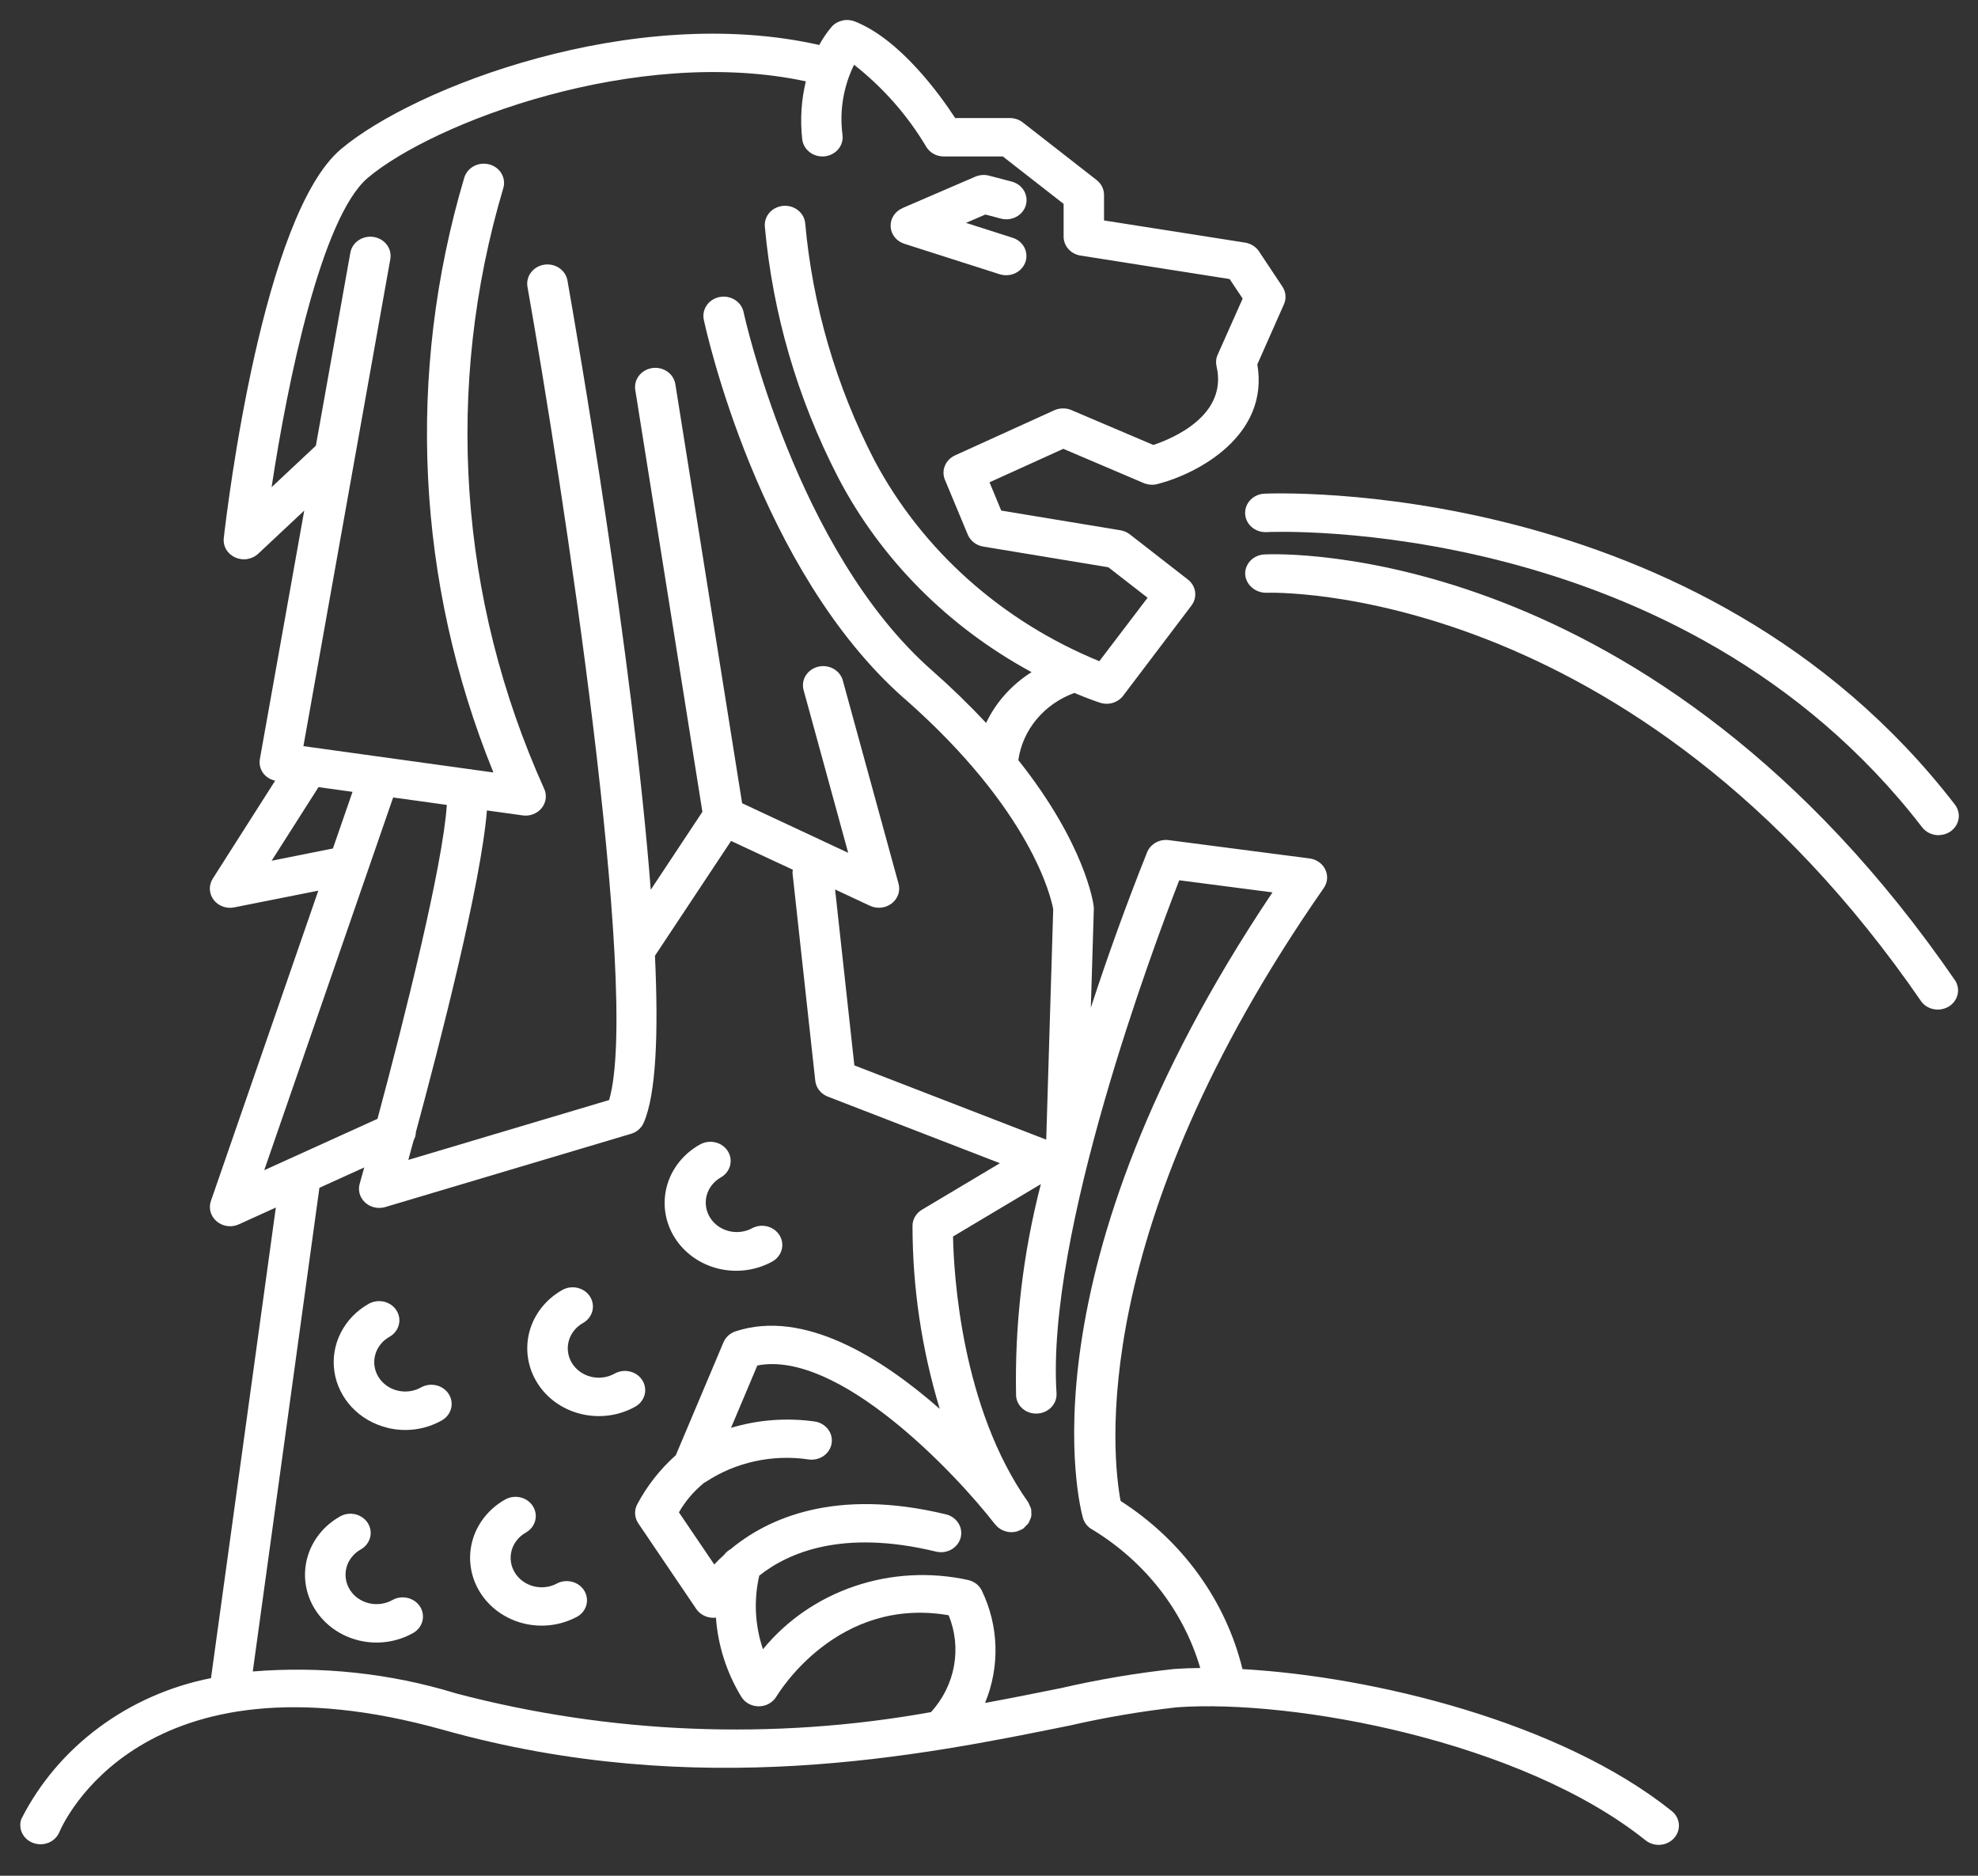
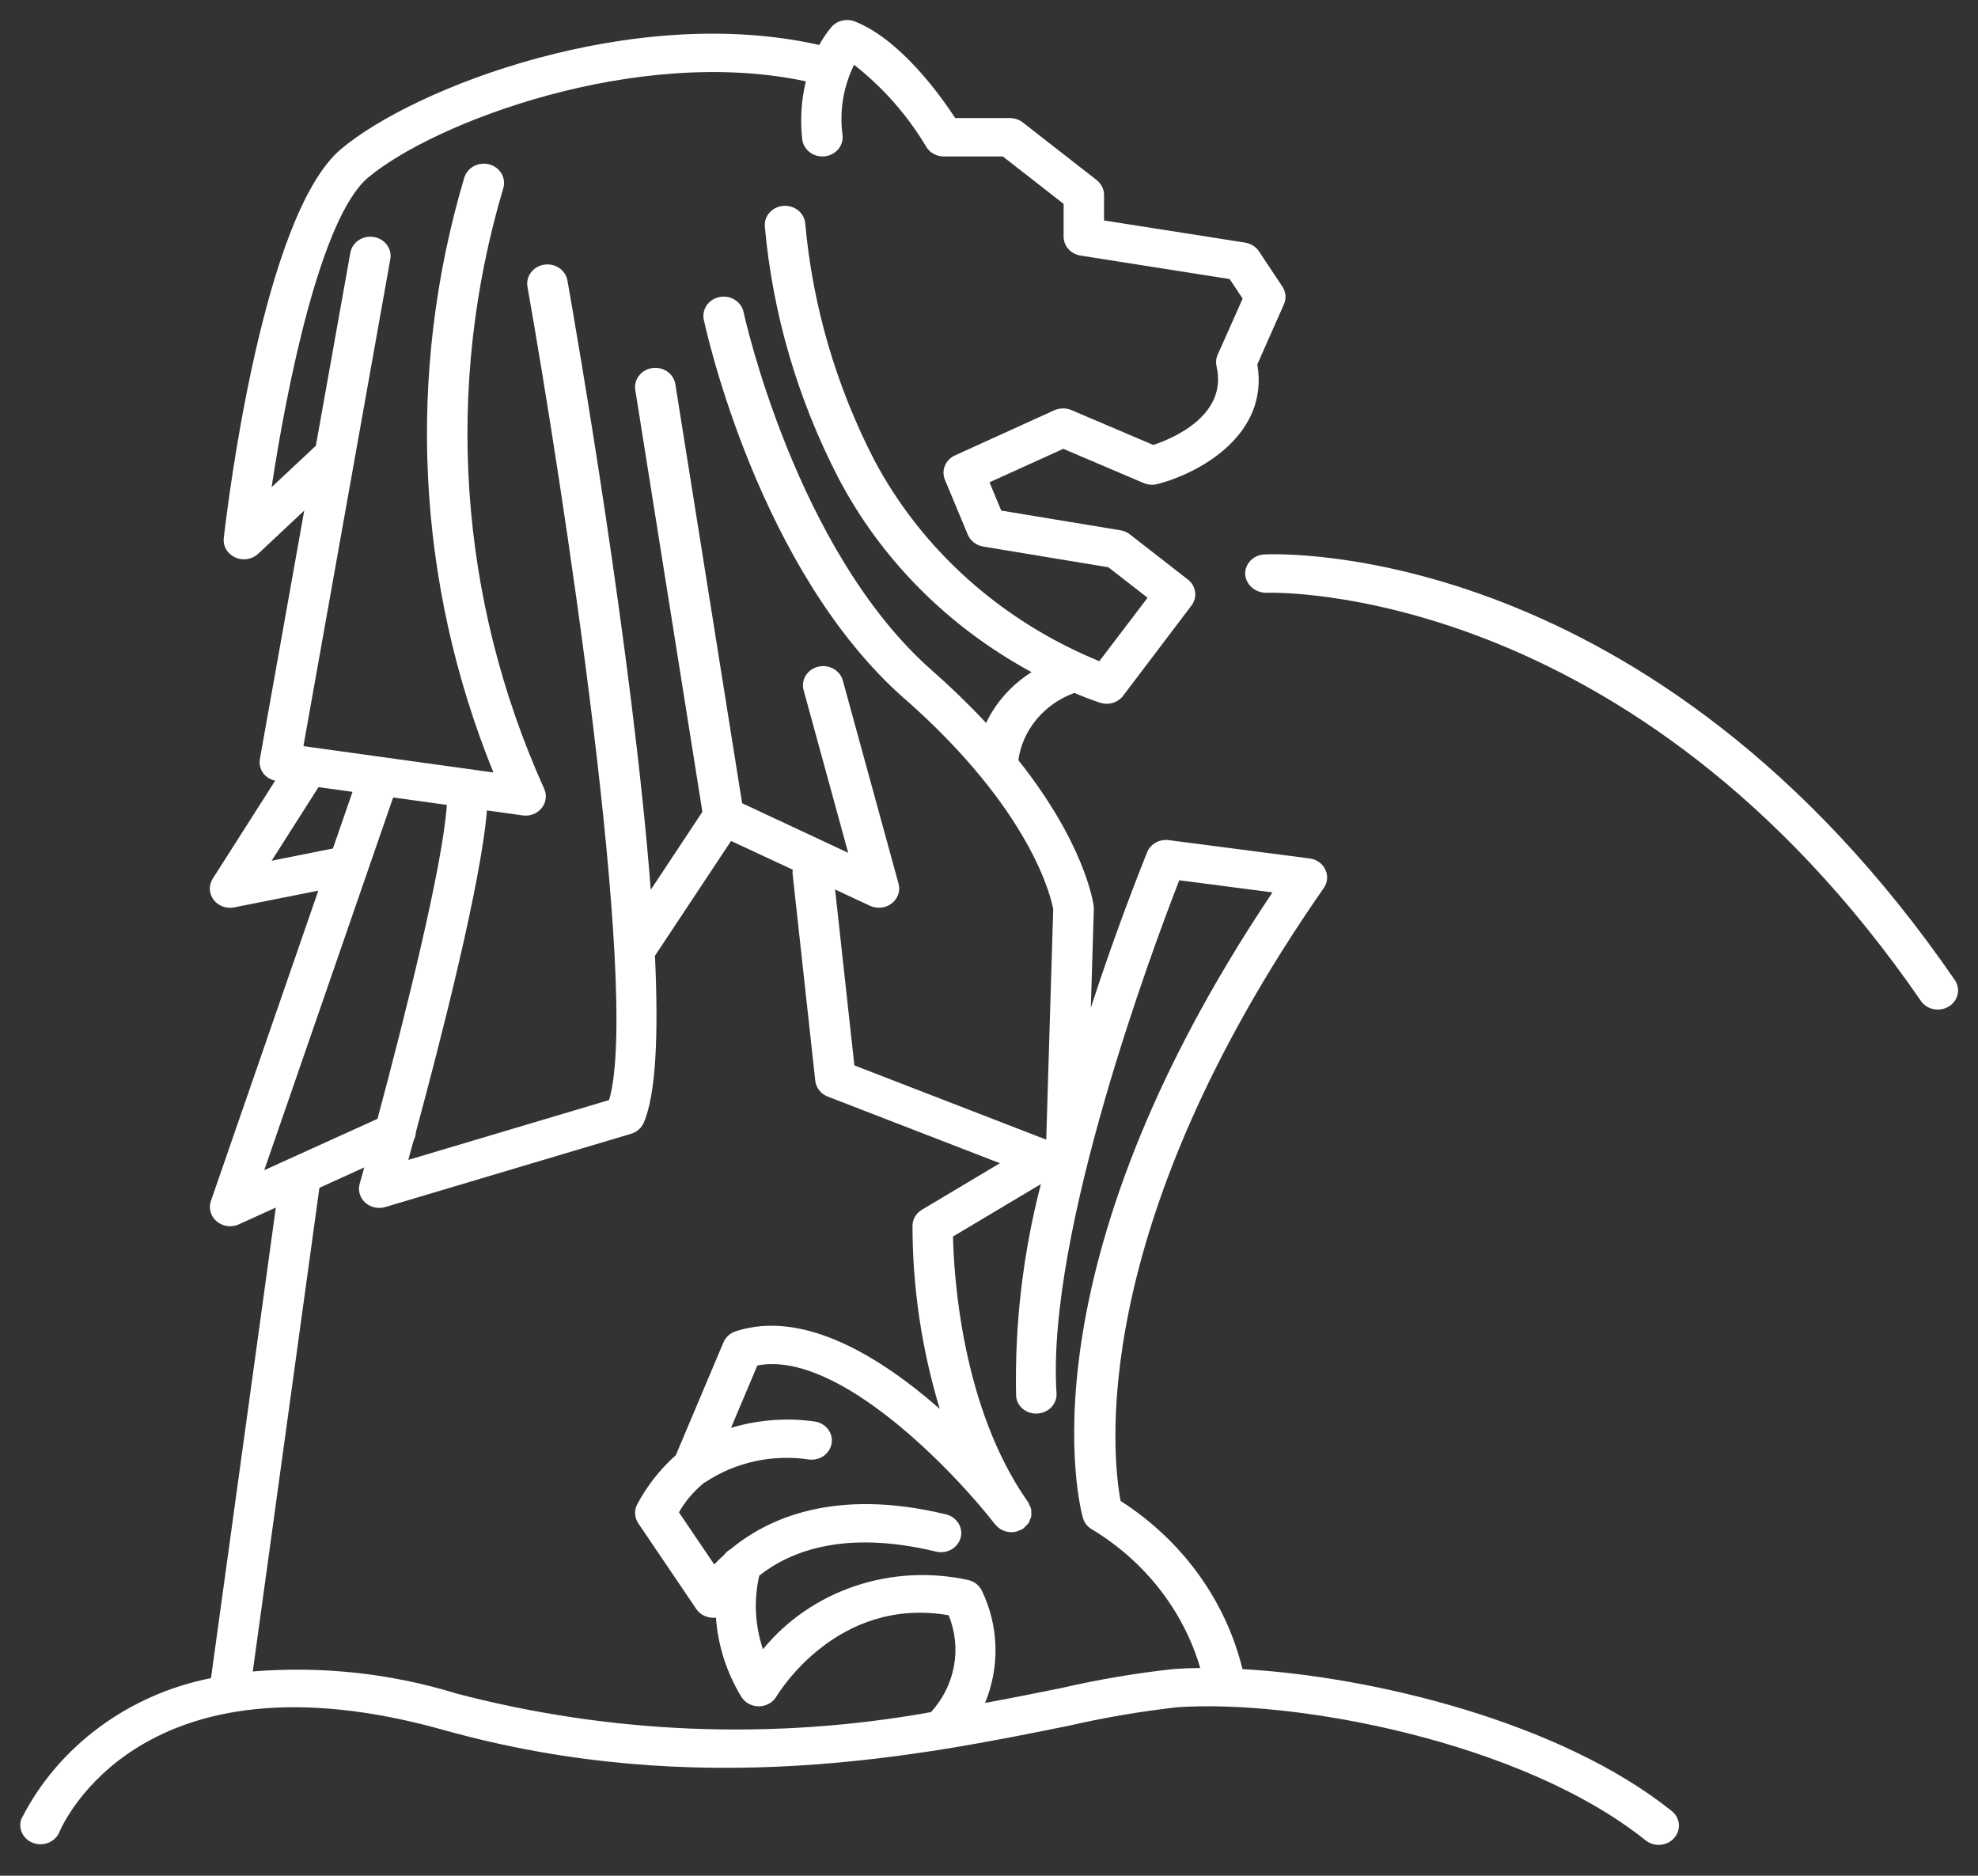
<svg xmlns="http://www.w3.org/2000/svg" width="58" height="55" viewBox="0 0 58 55" fill="none">
  <rect x="0" y="0" width="58" height="55" fill="#333333" stroke="none" />
-   <path d="M26.463 6.101L28.599 5.18C28.726 5.126 28.869 5.115 29.004 5.151L29.66 5.323C29.736 5.342 29.808 5.376 29.87 5.421C29.932 5.466 29.984 5.523 30.023 5.588C30.062 5.652 30.087 5.724 30.097 5.797C30.107 5.871 30.101 5.946 30.08 6.018C30.059 6.09 30.023 6.157 29.975 6.215C29.926 6.274 29.866 6.323 29.797 6.359C29.729 6.395 29.653 6.418 29.575 6.427C29.497 6.435 29.418 6.429 29.343 6.408L28.894 6.29L28.325 6.535L29.692 6.972C29.766 6.995 29.835 7.032 29.894 7.081C29.953 7.13 30.001 7.189 30.036 7.255C30.07 7.322 30.091 7.394 30.096 7.468C30.102 7.542 30.092 7.616 30.067 7.686C30.042 7.756 30.002 7.821 29.951 7.877C29.9 7.933 29.837 7.979 29.767 8.012C29.697 8.045 29.621 8.064 29.543 8.069C29.465 8.074 29.386 8.065 29.312 8.041L26.52 7.149C26.407 7.113 26.308 7.046 26.235 6.956C26.163 6.866 26.122 6.758 26.116 6.645C26.11 6.532 26.139 6.42 26.201 6.323C26.263 6.227 26.355 6.15 26.463 6.104V6.101Z" fill="white" />
  <path d="M0.631 53.326C1.161 52.281 1.938 51.366 2.902 50.652C3.865 49.937 4.989 49.442 6.187 49.205L8.088 35.407L7.006 35.898C6.926 35.935 6.838 35.955 6.749 35.955C6.655 35.955 6.562 35.934 6.479 35.893C6.395 35.853 6.323 35.794 6.268 35.722C6.213 35.65 6.176 35.566 6.162 35.478C6.147 35.391 6.155 35.301 6.184 35.216L9.334 26.115L6.872 26.605C6.758 26.629 6.64 26.62 6.531 26.58C6.423 26.54 6.329 26.471 6.262 26.381C6.195 26.291 6.157 26.184 6.153 26.074C6.149 25.964 6.18 25.855 6.24 25.761L8.069 22.89C7.932 22.862 7.81 22.788 7.726 22.682C7.679 22.621 7.646 22.552 7.628 22.479C7.61 22.406 7.607 22.331 7.62 22.257L8.921 14.971L7.572 16.236C7.485 16.318 7.373 16.373 7.251 16.392C7.13 16.412 7.005 16.395 6.894 16.344C6.784 16.294 6.692 16.212 6.632 16.11C6.573 16.008 6.548 15.89 6.562 15.774C6.672 14.811 7.707 6.3 10 4.371C12.151 2.558 18.571 0.086 24.023 1.319C24.126 1.126 24.25 0.944 24.394 0.776C24.476 0.688 24.585 0.627 24.706 0.601C24.827 0.574 24.953 0.585 25.068 0.63C26.392 1.153 27.564 2.778 28.009 3.462H29.614C29.752 3.462 29.885 3.507 29.991 3.59L32.156 5.279C32.224 5.332 32.278 5.398 32.316 5.473C32.353 5.549 32.373 5.631 32.373 5.714V6.464L36.511 7.114C36.593 7.127 36.672 7.157 36.742 7.201C36.812 7.245 36.872 7.303 36.916 7.37L37.604 8.405C37.655 8.482 37.685 8.569 37.693 8.659C37.701 8.749 37.685 8.84 37.648 8.923L36.868 10.684C37.225 12.771 35.128 13.89 33.937 14.194C33.804 14.228 33.664 14.217 33.538 14.165L31.179 13.16L29.015 14.142L29.359 14.971L32.856 15.549C32.957 15.566 33.052 15.607 33.131 15.669L34.831 16.992C34.948 17.082 35.024 17.212 35.044 17.354C35.063 17.495 35.025 17.639 34.937 17.755L32.933 20.401C32.86 20.498 32.756 20.57 32.636 20.607C32.516 20.645 32.387 20.645 32.267 20.608C32.221 20.594 31.935 20.5 31.503 20.318C31.068 20.476 30.685 20.743 30.396 21.09C30.107 21.436 29.922 21.85 29.86 22.288C31.813 24.746 32.058 26.469 32.069 26.567C32.073 26.594 32.074 26.622 32.074 26.65L31.986 29.548C32.486 28.012 33.037 26.491 33.637 24.988C33.685 24.87 33.774 24.771 33.889 24.706C34.004 24.642 34.139 24.616 34.272 24.634L38.4 25.171C38.5 25.183 38.594 25.22 38.675 25.277C38.756 25.334 38.82 25.409 38.861 25.496C38.903 25.582 38.921 25.678 38.913 25.773C38.905 25.868 38.871 25.959 38.816 26.039C31.814 36.089 32.625 42.773 32.859 44.01C34.664 45.167 35.941 46.929 36.433 48.941C40.258 49.155 45.754 50.49 49.013 53.097C49.074 53.144 49.124 53.202 49.161 53.268C49.198 53.334 49.221 53.406 49.228 53.48C49.235 53.554 49.227 53.629 49.203 53.7C49.179 53.772 49.141 53.837 49.09 53.894C49.04 53.951 48.978 53.998 48.908 54.032C48.838 54.066 48.761 54.087 48.683 54.093C48.604 54.099 48.526 54.09 48.451 54.066C48.376 54.043 48.307 54.006 48.247 53.957C44.598 51.04 37.919 49.818 34.512 50.06C33.452 50.18 32.401 50.359 31.363 50.596C27.017 51.478 20.448 52.811 13.014 50.727C4.13 48.235 1.833 53.498 1.737 53.729C1.678 53.865 1.565 53.974 1.423 54.031C1.28 54.089 1.12 54.092 0.975 54.039C0.83 53.987 0.713 53.883 0.648 53.749C0.584 53.616 0.577 53.464 0.629 53.325L0.631 53.326ZM11.069 32.806C11.87 29.826 12.986 25.371 13.102 23.601L11.528 23.383L7.748 34.312L11.069 32.806ZM9.762 24.879L10.337 23.218L9.339 23.08L7.965 25.238L9.762 24.879ZM26.523 20.488C22.245 16.727 20.7 9.672 20.637 9.373C20.606 9.227 20.637 9.075 20.724 8.95C20.811 8.825 20.947 8.739 21.101 8.709C21.256 8.679 21.416 8.709 21.548 8.791C21.68 8.873 21.771 9.002 21.803 9.148C21.817 9.218 23.329 16.143 27.329 19.659C27.884 20.147 28.414 20.661 28.915 21.198C29.202 20.593 29.665 20.076 30.248 19.708C27.797 18.38 25.82 16.389 24.571 13.99C23.384 11.687 22.657 9.196 22.427 6.643C22.414 6.494 22.464 6.346 22.566 6.232C22.668 6.119 22.814 6.048 22.971 6.036C23.128 6.024 23.284 6.071 23.404 6.168C23.524 6.265 23.599 6.403 23.611 6.551C23.829 8.965 24.516 11.32 25.639 13.496C27.041 16.132 29.375 18.217 32.235 19.387L33.65 17.527L32.5 16.633L28.829 16.026C28.729 16.009 28.635 15.968 28.556 15.907C28.477 15.846 28.416 15.767 28.378 15.677L27.707 14.066C27.652 13.934 27.652 13.786 27.708 13.654C27.763 13.521 27.869 13.414 28.005 13.352L30.916 12.029C30.994 11.994 31.079 11.976 31.166 11.975C31.252 11.974 31.337 11.99 31.416 12.024L33.819 13.047C34.393 12.855 36.007 12.18 35.672 10.739C35.646 10.626 35.657 10.508 35.705 10.401L36.438 8.755L36.056 8.182L31.685 7.494C31.546 7.472 31.42 7.405 31.329 7.303C31.238 7.201 31.188 7.073 31.188 6.939V5.978L29.406 4.588H27.676C27.571 4.588 27.468 4.562 27.377 4.512C27.286 4.462 27.211 4.39 27.159 4.303C26.615 3.386 25.898 2.571 25.044 1.899C24.727 2.545 24.61 3.262 24.706 3.968C24.722 4.117 24.675 4.265 24.575 4.381C24.475 4.496 24.331 4.57 24.174 4.585C24.017 4.599 23.861 4.555 23.739 4.46C23.617 4.366 23.539 4.229 23.523 4.081C23.46 3.514 23.495 2.941 23.629 2.385C18.665 1.323 12.702 3.6 10.789 5.211C9.422 6.364 8.426 11.23 7.964 14.285L9.262 13.069L10.273 7.41C10.299 7.263 10.386 7.131 10.514 7.045C10.643 6.958 10.802 6.923 10.958 6.948C11.113 6.973 11.252 7.055 11.343 7.177C11.435 7.299 11.471 7.45 11.445 7.597L8.897 21.878L9.12 21.909L14.468 22.65C12.204 17.076 11.905 10.957 13.614 5.208C13.658 5.065 13.759 4.943 13.897 4.87C14.034 4.798 14.197 4.78 14.349 4.821C14.5 4.861 14.629 4.958 14.705 5.088C14.782 5.219 14.801 5.373 14.758 5.516C13.023 11.345 13.446 17.561 15.957 23.13C15.996 23.215 16.012 23.309 16.003 23.402C15.994 23.494 15.961 23.584 15.907 23.662C15.853 23.739 15.78 23.803 15.693 23.847C15.607 23.892 15.51 23.915 15.411 23.915C15.383 23.915 15.354 23.913 15.326 23.909L14.278 23.763C14.106 25.906 12.907 30.565 12.195 33.194C12.193 33.277 12.171 33.359 12.131 33.433C12.071 33.641 12.021 33.835 11.973 34.01L17.861 32.255C18.79 29.077 16.47 14.077 15.467 8.41C15.454 8.337 15.456 8.262 15.474 8.19C15.491 8.118 15.524 8.05 15.569 7.99C15.614 7.93 15.672 7.878 15.738 7.839C15.804 7.8 15.878 7.774 15.955 7.761C16.032 7.749 16.11 7.752 16.187 7.768C16.263 7.785 16.334 7.815 16.398 7.858C16.462 7.901 16.515 7.956 16.557 8.018C16.598 8.081 16.626 8.151 16.639 8.224C16.902 9.715 18.549 19.195 19.082 26.089L20.596 23.804L18.628 11.433C18.616 11.36 18.62 11.286 18.638 11.214C18.657 11.142 18.691 11.074 18.737 11.015C18.783 10.955 18.841 10.905 18.908 10.867C18.975 10.829 19.049 10.803 19.126 10.792C19.203 10.781 19.282 10.784 19.358 10.802C19.434 10.82 19.505 10.851 19.568 10.895C19.631 10.939 19.684 10.994 19.724 11.058C19.765 11.121 19.791 11.191 19.803 11.264L21.761 23.552L24.871 25.006L23.558 20.214C23.525 20.072 23.552 19.923 23.632 19.799C23.713 19.675 23.841 19.586 23.99 19.549C24.139 19.513 24.297 19.533 24.43 19.604C24.564 19.676 24.664 19.794 24.708 19.933L26.348 25.913C26.376 26.017 26.373 26.127 26.337 26.229C26.302 26.332 26.236 26.422 26.148 26.49C26.059 26.558 25.953 26.601 25.84 26.613C25.726 26.625 25.612 26.606 25.51 26.559L24.487 26.081L25.052 31.239L30.678 33.416L30.883 26.661C30.826 26.341 30.262 23.773 26.523 20.485L26.523 20.488ZM34.422 48.938C34.679 48.92 34.937 48.91 35.194 48.908C34.704 47.238 33.583 45.797 32.045 44.858C31.974 44.822 31.912 44.772 31.862 44.712C31.812 44.652 31.776 44.583 31.755 44.51C31.671 44.215 29.837 37.31 37.312 26.166L34.579 25.811C33.815 27.77 30.677 36.158 30.98 40.85C30.985 40.924 30.974 40.998 30.949 41.068C30.923 41.138 30.884 41.202 30.832 41.258C30.78 41.313 30.717 41.358 30.647 41.391C30.577 41.423 30.501 41.442 30.423 41.447C30.345 41.452 30.266 41.443 30.192 41.419C30.118 41.396 30.049 41.358 29.991 41.309C29.932 41.26 29.884 41.2 29.85 41.133C29.817 41.066 29.797 40.993 29.794 40.919C29.751 38.831 29.996 36.748 30.521 34.72L27.945 36.256C27.967 37.357 28.188 41.277 30.15 44.05C30.167 44.08 30.181 44.112 30.192 44.145C30.21 44.177 30.224 44.211 30.235 44.246C30.241 44.282 30.242 44.319 30.24 44.355C30.252 44.427 30.238 44.501 30.2 44.564C30.189 44.597 30.176 44.63 30.159 44.66C30.134 44.692 30.106 44.721 30.075 44.747C30.055 44.772 30.032 44.795 30.008 44.817C30.004 44.817 29.999 44.82 29.996 44.823C29.992 44.825 29.991 44.828 29.987 44.831C29.955 44.849 29.922 44.864 29.886 44.876C29.868 44.883 29.851 44.894 29.832 44.9C29.69 44.943 29.536 44.932 29.402 44.869L29.39 44.865C29.311 44.826 29.243 44.772 29.189 44.705C29.186 44.701 29.18 44.7 29.177 44.695C28.023 43.204 24.594 39.575 22.207 40.038L21.435 41.867C22.229 41.628 23.07 41.565 23.894 41.681C24.047 41.705 24.185 41.785 24.277 41.904C24.37 42.023 24.409 42.171 24.386 42.317C24.364 42.463 24.282 42.595 24.158 42.685C24.034 42.774 23.878 42.814 23.723 42.795C22.657 42.634 21.567 42.872 20.683 43.459C20.671 43.468 20.657 43.471 20.644 43.479C20.631 43.487 20.63 43.493 20.621 43.499C20.332 43.738 20.091 44.024 19.908 44.344L20.944 45.873C21.035 45.775 21.131 45.681 21.232 45.592C21.281 45.523 21.346 45.467 21.422 45.425C22.491 44.536 24.464 43.61 27.741 44.404C27.893 44.442 28.024 44.535 28.104 44.664C28.184 44.792 28.207 44.946 28.168 45.091C28.128 45.235 28.03 45.359 27.894 45.435C27.758 45.511 27.596 45.533 27.444 45.495C24.704 44.831 23.111 45.526 22.263 46.201C22.099 46.917 22.136 47.661 22.372 48.359C23.065 47.51 24 46.867 25.067 46.507C26.134 46.147 27.288 46.086 28.391 46.329C28.477 46.349 28.556 46.386 28.625 46.438C28.693 46.491 28.748 46.557 28.786 46.632C29.036 47.148 29.173 47.706 29.189 48.273C29.206 48.84 29.102 49.405 28.884 49.933C29.679 49.787 30.429 49.636 31.115 49.497C32.204 49.246 33.308 49.059 34.422 48.938ZM13.352 49.648C17.895 50.845 22.667 51.035 27.299 50.202C27.649 49.818 27.882 49.35 27.973 48.85C28.064 48.35 28.011 47.836 27.817 47.362C24.562 46.799 22.842 49.622 22.767 49.744C22.715 49.831 22.64 49.904 22.549 49.954C22.459 50.005 22.355 50.032 22.25 50.032C22.145 50.032 22.042 50.006 21.951 49.956C21.861 49.906 21.786 49.834 21.734 49.747C21.304 49.038 21.051 48.245 20.993 47.428C20.98 47.428 20.968 47.435 20.955 47.436H20.917C20.817 47.436 20.719 47.412 20.632 47.367C20.544 47.322 20.47 47.256 20.416 47.177L18.716 44.666C18.66 44.582 18.628 44.486 18.623 44.388C18.618 44.289 18.64 44.191 18.688 44.103C18.974 43.566 19.356 43.08 19.817 42.668L21.214 39.359C21.246 39.284 21.294 39.216 21.356 39.16C21.417 39.105 21.491 39.062 21.571 39.036C23.572 38.379 25.849 39.813 27.556 41.311C27.026 39.563 26.757 37.752 26.757 35.933C26.759 35.84 26.786 35.75 26.834 35.669C26.882 35.588 26.951 35.52 27.034 35.471L29.32 34.107L24.273 32.154C24.173 32.115 24.087 32.052 24.022 31.97C23.957 31.889 23.917 31.792 23.906 31.691L23.238 25.594C23.239 25.563 23.242 25.532 23.248 25.502L21.437 24.658L19.205 28.024C19.311 30.295 19.24 32.096 18.873 32.925C18.84 33.001 18.789 33.069 18.725 33.124C18.662 33.179 18.586 33.221 18.503 33.245L11.299 35.392C11.241 35.41 11.181 35.418 11.121 35.418C11.029 35.418 10.939 35.398 10.857 35.36C10.776 35.322 10.704 35.266 10.649 35.198C10.593 35.129 10.555 35.049 10.537 34.965C10.52 34.88 10.523 34.792 10.547 34.709L10.681 34.231L9.366 34.828L7.412 49.01C9.418 48.846 11.438 49.062 13.355 49.647L13.352 49.648Z" fill="white" />
-   <path d="M11.363 41.865C10.961 41.768 10.598 41.56 10.321 41.267C10.044 40.974 9.865 40.611 9.806 40.221C9.747 39.832 9.811 39.435 9.991 39.081C10.17 38.726 10.456 38.43 10.813 38.229C10.88 38.192 10.955 38.167 11.032 38.156C11.109 38.146 11.188 38.15 11.264 38.168C11.339 38.187 11.41 38.219 11.473 38.263C11.535 38.307 11.588 38.363 11.628 38.427C11.668 38.49 11.694 38.561 11.705 38.634C11.716 38.707 11.712 38.782 11.692 38.853C11.673 38.925 11.639 38.992 11.592 39.051C11.545 39.111 11.487 39.16 11.419 39.198C11.212 39.315 11.062 39.504 11.002 39.726C10.942 39.947 10.977 40.182 11.1 40.379C11.223 40.576 11.423 40.718 11.657 40.775C11.891 40.831 12.139 40.798 12.347 40.681C12.482 40.605 12.644 40.584 12.797 40.621C12.949 40.658 13.08 40.751 13.161 40.879C13.241 41.008 13.264 41.161 13.225 41.306C13.186 41.45 13.088 41.574 12.952 41.65C12.715 41.784 12.453 41.872 12.18 41.909C11.907 41.946 11.629 41.932 11.362 41.866L11.363 41.865ZM20.517 33.563C20.585 33.524 20.66 33.497 20.738 33.486C20.816 33.474 20.896 33.477 20.972 33.495C21.049 33.513 21.122 33.545 21.185 33.589C21.248 33.634 21.302 33.69 21.342 33.755C21.383 33.819 21.409 33.891 21.42 33.965C21.43 34.039 21.425 34.115 21.405 34.187C21.384 34.26 21.349 34.327 21.3 34.387C21.252 34.446 21.191 34.495 21.122 34.532C20.921 34.651 20.776 34.841 20.72 35.059C20.664 35.278 20.7 35.51 20.822 35.703C20.943 35.897 21.139 36.038 21.369 36.096C21.599 36.155 21.843 36.126 22.05 36.015C22.186 35.942 22.346 35.922 22.497 35.96C22.647 35.998 22.776 36.09 22.856 36.217C22.935 36.344 22.959 36.496 22.922 36.639C22.884 36.782 22.789 36.906 22.657 36.984C22.419 37.117 22.157 37.204 21.884 37.241C21.612 37.278 21.334 37.264 21.067 37.199C20.8 37.134 20.549 37.021 20.328 36.864C20.108 36.707 19.922 36.511 19.782 36.287C19.641 36.062 19.549 35.813 19.51 35.555C19.471 35.297 19.486 35.033 19.554 34.781C19.622 34.528 19.743 34.29 19.908 34.081C20.073 33.872 20.28 33.696 20.517 33.563ZM15.754 40.547C15.613 40.323 15.521 40.074 15.482 39.816C15.443 39.557 15.458 39.294 15.526 39.041C15.594 38.788 15.715 38.551 15.88 38.342C16.045 38.133 16.252 37.957 16.489 37.824C16.556 37.786 16.631 37.762 16.708 37.751C16.785 37.741 16.864 37.745 16.939 37.763C17.015 37.782 17.086 37.814 17.149 37.858C17.211 37.902 17.264 37.958 17.303 38.022C17.343 38.085 17.369 38.156 17.38 38.229C17.391 38.302 17.387 38.377 17.368 38.448C17.348 38.52 17.314 38.587 17.267 38.646C17.221 38.705 17.162 38.755 17.095 38.793C16.887 38.909 16.737 39.099 16.677 39.321C16.617 39.542 16.652 39.777 16.775 39.974C16.898 40.17 17.099 40.313 17.332 40.369C17.566 40.426 17.814 40.393 18.022 40.276C18.089 40.239 18.163 40.214 18.241 40.203C18.318 40.193 18.396 40.197 18.472 40.215C18.548 40.233 18.619 40.266 18.681 40.31C18.744 40.354 18.796 40.41 18.836 40.474C18.876 40.537 18.902 40.608 18.913 40.681C18.924 40.754 18.92 40.828 18.901 40.9C18.881 40.972 18.847 41.039 18.8 41.098C18.754 41.157 18.695 41.207 18.628 41.245C18.149 41.514 17.577 41.591 17.038 41.46C16.499 41.33 16.037 41.002 15.753 40.548L15.754 40.547ZM14.813 43.968C14.88 43.93 14.954 43.905 15.032 43.895C15.109 43.884 15.188 43.889 15.263 43.907C15.339 43.925 15.41 43.957 15.473 44.002C15.535 44.046 15.588 44.102 15.627 44.165C15.667 44.229 15.693 44.299 15.704 44.373C15.716 44.446 15.711 44.52 15.692 44.592C15.673 44.663 15.639 44.731 15.592 44.79C15.545 44.849 15.486 44.899 15.419 44.937C15.316 44.995 15.226 45.071 15.155 45.162C15.083 45.252 15.031 45.355 15.001 45.465C14.972 45.575 14.965 45.689 14.982 45.801C14.999 45.914 15.04 46.022 15.101 46.119C15.224 46.316 15.425 46.458 15.659 46.515C15.893 46.572 16.141 46.538 16.349 46.421C16.483 46.356 16.639 46.343 16.784 46.383C16.929 46.422 17.052 46.513 17.129 46.636C17.206 46.76 17.231 46.906 17.198 47.046C17.165 47.185 17.077 47.308 16.952 47.388C16.715 47.521 16.453 47.609 16.18 47.646C15.907 47.683 15.629 47.669 15.362 47.604C15.095 47.539 14.845 47.425 14.624 47.269C14.404 47.112 14.218 46.916 14.077 46.691C13.937 46.467 13.845 46.218 13.806 45.96C13.766 45.701 13.781 45.438 13.85 45.185C13.918 44.932 14.038 44.695 14.204 44.486C14.369 44.277 14.576 44.101 14.813 43.968ZM9.973 44.463C10.04 44.426 10.114 44.401 10.191 44.39C10.269 44.38 10.347 44.384 10.423 44.402C10.498 44.421 10.569 44.453 10.632 44.497C10.694 44.542 10.747 44.597 10.787 44.661C10.826 44.724 10.853 44.795 10.864 44.868C10.875 44.941 10.87 45.016 10.851 45.087C10.832 45.159 10.797 45.226 10.751 45.285C10.704 45.345 10.645 45.395 10.578 45.432C10.475 45.49 10.386 45.566 10.314 45.657C10.242 45.747 10.19 45.85 10.16 45.96C10.131 46.07 10.124 46.184 10.141 46.296C10.158 46.408 10.198 46.516 10.259 46.613C10.32 46.711 10.4 46.796 10.496 46.864C10.592 46.931 10.7 46.981 10.816 47.009C10.932 47.037 11.053 47.043 11.171 47.027C11.289 47.011 11.403 46.973 11.506 46.916C11.641 46.839 11.803 46.818 11.956 46.855C12.108 46.892 12.239 46.985 12.32 47.113C12.4 47.242 12.423 47.395 12.384 47.54C12.345 47.684 12.247 47.808 12.111 47.884C11.632 48.153 11.06 48.231 10.521 48.1C9.982 47.969 9.52 47.641 9.236 47.187C8.953 46.734 8.871 46.192 9.009 45.681C9.147 45.17 9.493 44.733 9.972 44.464L9.973 44.463ZM56.844 24.489C56.75 24.489 56.658 24.468 56.574 24.428C56.491 24.388 56.418 24.329 56.363 24.258C49.272 15.059 37.262 15.594 37.139 15.602C36.982 15.61 36.827 15.559 36.709 15.46C36.591 15.36 36.52 15.221 36.511 15.071C36.502 14.922 36.555 14.775 36.66 14.664C36.765 14.552 36.913 14.484 37.07 14.476C37.201 14.47 49.84 13.886 57.323 23.592C57.388 23.676 57.427 23.775 57.436 23.879C57.445 23.982 57.423 24.086 57.373 24.179C57.324 24.271 57.248 24.349 57.155 24.404C57.061 24.458 56.954 24.487 56.844 24.487V24.489Z" fill="white" />
  <path d="M37.134 17.381C36.979 17.383 36.828 17.329 36.712 17.23C36.596 17.131 36.525 16.994 36.512 16.847C36.504 16.698 36.559 16.553 36.664 16.442C36.769 16.331 36.917 16.265 37.074 16.257C37.538 16.233 48.468 15.849 57.341 28.766C57.413 28.891 57.434 29.037 57.398 29.175C57.362 29.313 57.272 29.433 57.146 29.511C57.02 29.588 56.868 29.618 56.72 29.594C56.572 29.57 56.439 29.494 56.348 29.381C47.866 17.035 37.244 17.375 37.134 17.381Z" fill="white" />
</svg>